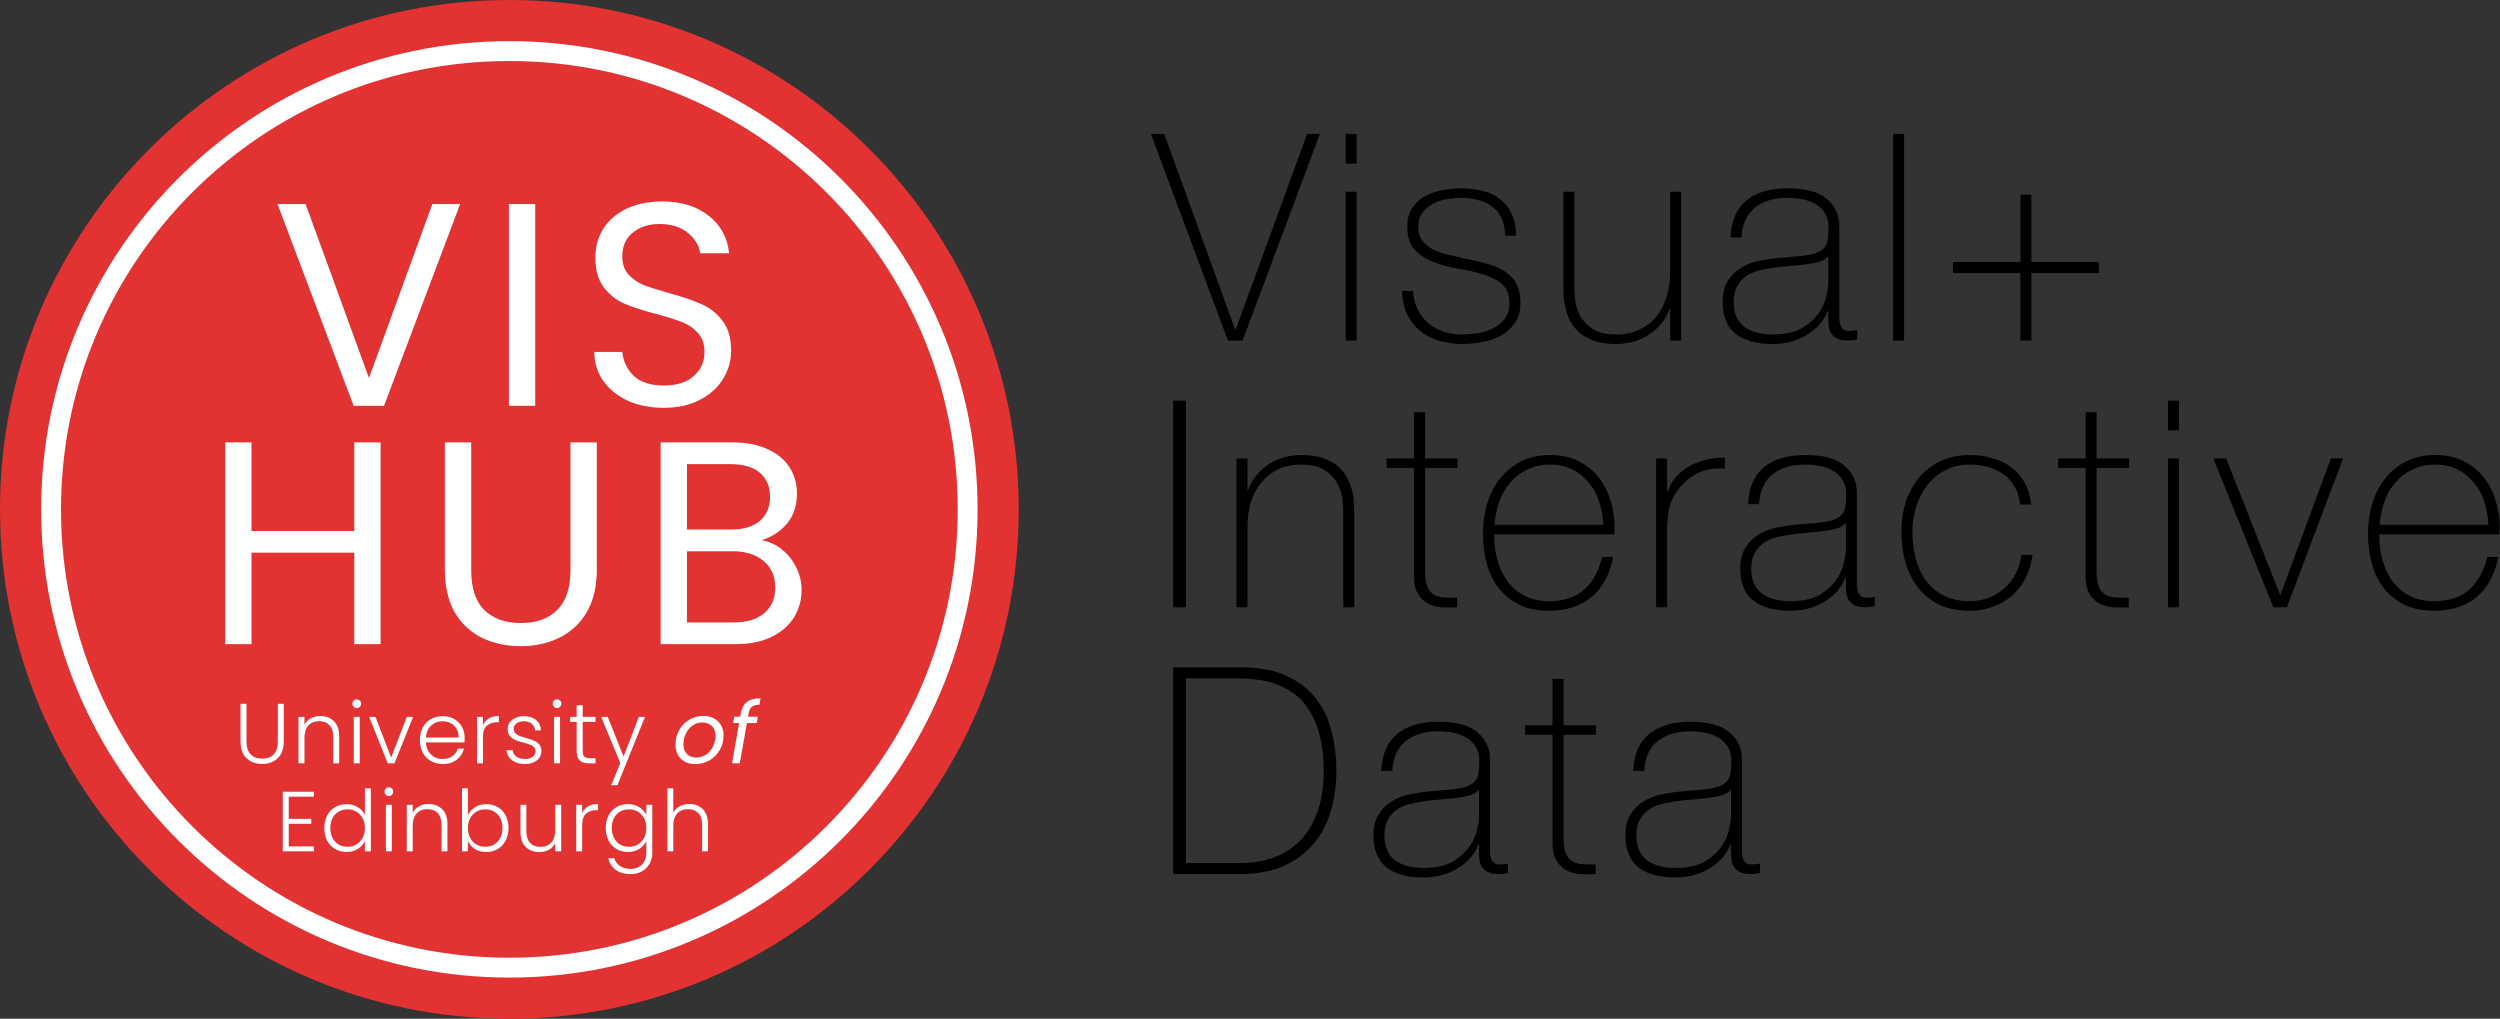
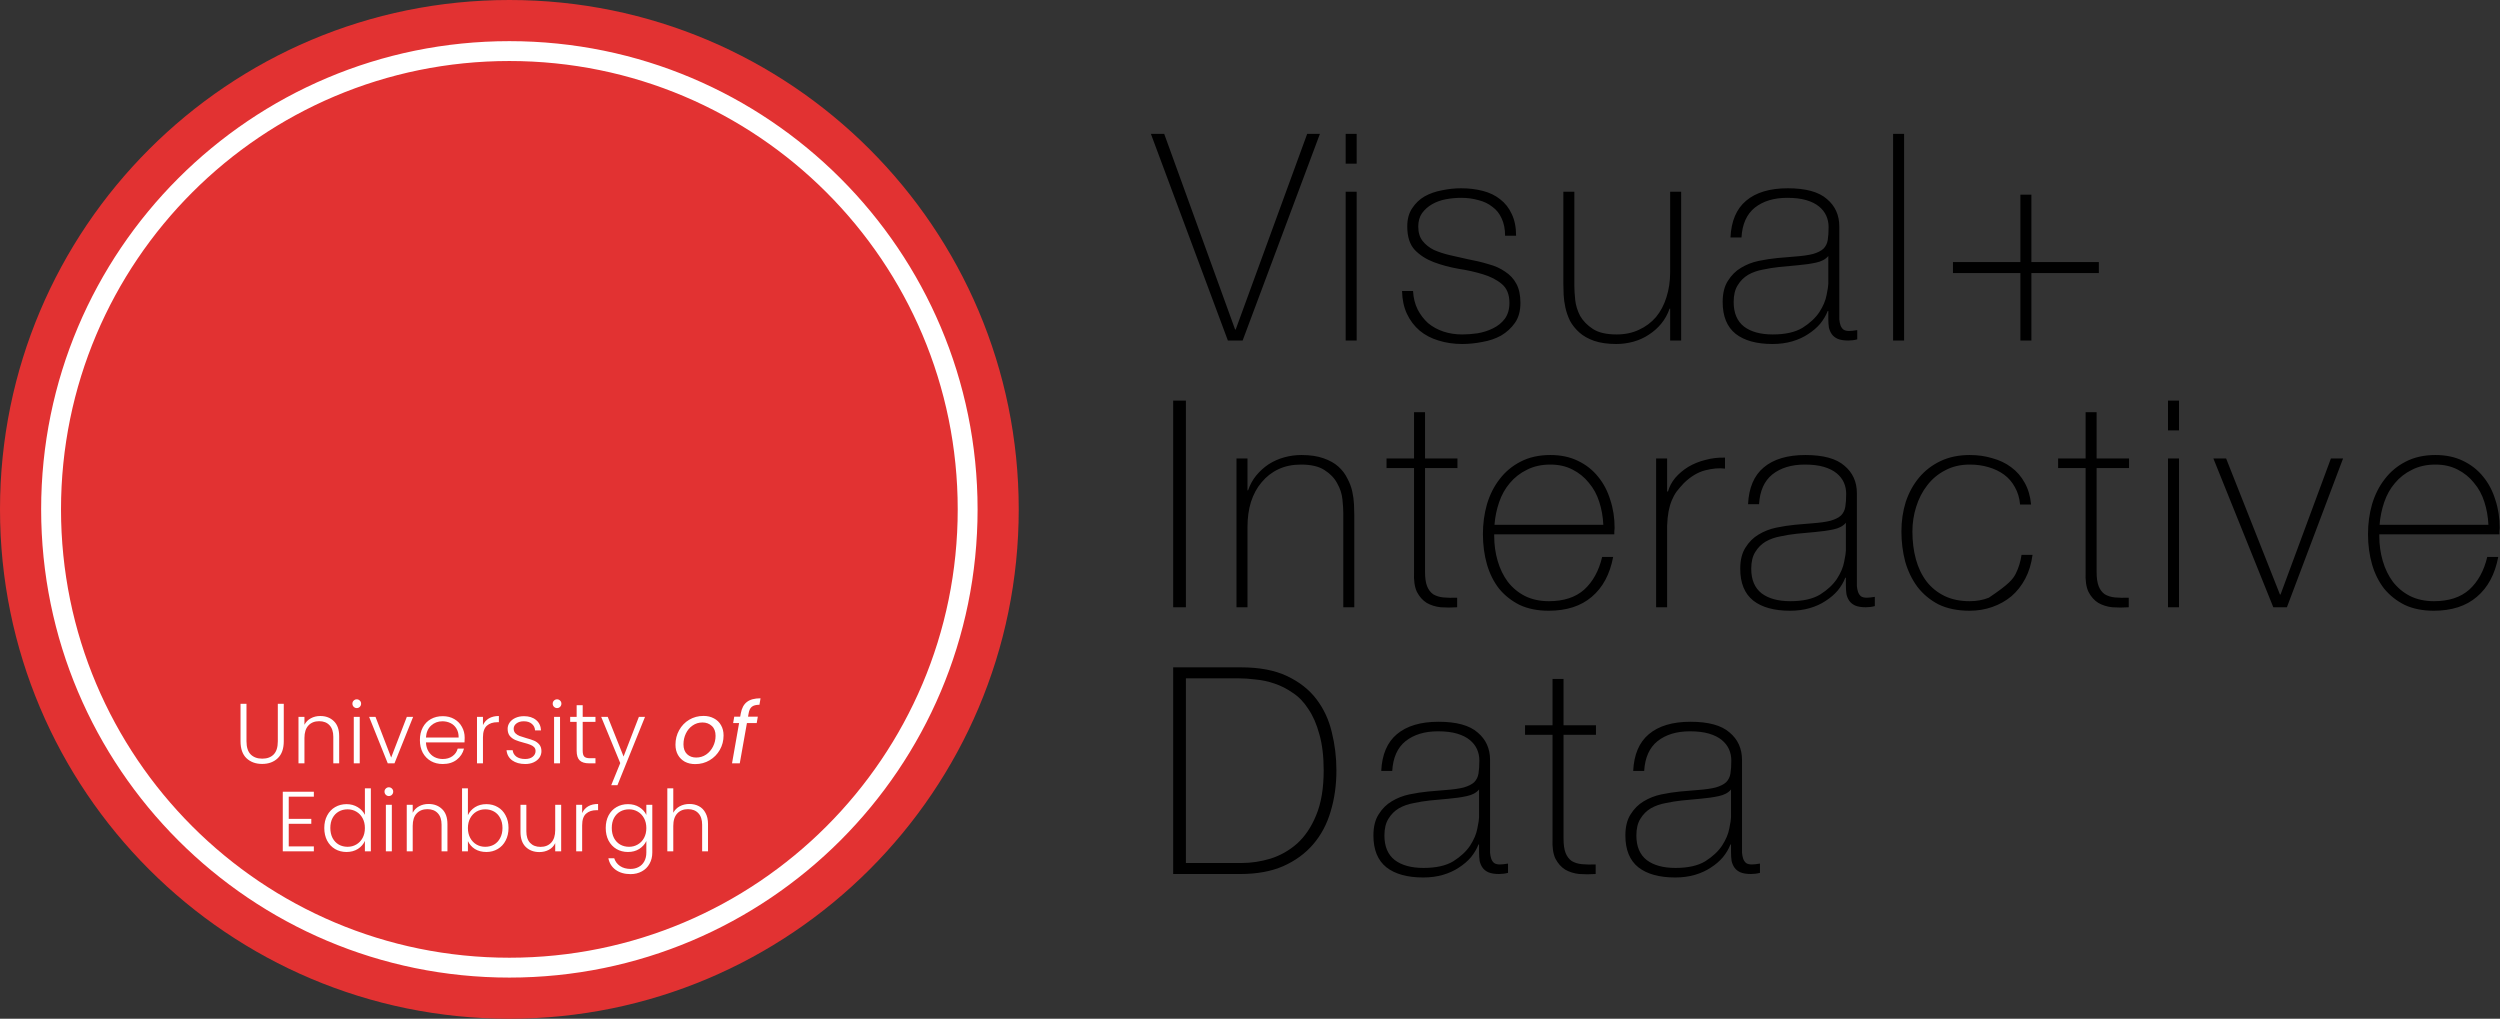
<svg xmlns="http://www.w3.org/2000/svg" width="881" height="359" viewBox="0 0 881 359" fill="none">
  <rect x="0" y="0" width="881" height="359" fill="#333333" stroke="none" />
-   <path d="M435.254 116.124H435.458L460.652 47.172H465.14L437.906 120H432.704L405.572 47.172H410.264L435.254 116.124ZM474.211 57.678V47.172H478.087V57.678H474.211ZM474.211 120V67.572H478.087V120H474.211ZM497.958 102.558C498.094 105.006 498.638 107.182 499.59 109.086C500.542 110.922 501.766 112.52 503.262 113.88C504.826 115.172 506.628 116.158 508.668 116.838C510.708 117.518 512.918 117.858 515.298 117.858C516.998 117.858 518.8 117.722 520.704 117.45C522.676 117.11 524.478 116.532 526.11 115.716C527.81 114.9 529.204 113.778 530.292 112.35C531.38 110.854 531.924 108.984 531.924 106.74C531.924 103.816 531.04 101.606 529.272 100.11C527.504 98.614 525.26 97.458 522.54 96.642C519.888 95.826 516.998 95.18 513.87 94.704C510.81 94.16 507.92 93.378 505.2 92.358C502.548 91.338 500.338 89.91 498.57 88.074C496.802 86.17 495.918 83.416 495.918 79.812C495.918 77.228 496.496 75.086 497.652 73.386C498.808 71.618 500.27 70.224 502.038 69.204C503.874 68.184 505.914 67.47 508.158 67.062C510.402 66.586 512.646 66.348 514.89 66.348C517.61 66.348 520.16 66.654 522.54 67.266C524.92 67.878 526.96 68.864 528.66 70.224C530.428 71.584 531.788 73.318 532.74 75.426C533.76 77.534 534.27 80.084 534.27 83.076H530.394C530.394 80.696 529.986 78.656 529.17 76.956C528.422 75.256 527.334 73.896 525.906 72.876C524.546 71.788 522.914 71.006 521.01 70.53C519.106 69.986 517.066 69.714 514.89 69.714C513.122 69.714 511.32 69.884 509.484 70.224C507.716 70.564 506.118 71.142 504.69 71.958C503.262 72.774 502.072 73.828 501.12 75.12C500.236 76.412 499.794 77.976 499.794 79.812C499.794 81.92 500.304 83.62 501.324 84.912C502.344 86.204 503.67 87.258 505.302 88.074C507.002 88.822 508.872 89.434 510.912 89.91C513.02 90.386 515.128 90.862 517.236 91.338C519.82 91.814 522.234 92.392 524.478 93.072C526.79 93.684 528.762 94.568 530.394 95.724C532.094 96.812 533.42 98.24 534.372 100.008C535.324 101.776 535.8 104.02 535.8 106.74C535.8 109.596 535.154 111.942 533.862 113.778C532.57 115.614 530.938 117.11 528.966 118.266C526.994 119.354 524.784 120.102 522.336 120.51C519.956 120.986 517.61 121.224 515.298 121.224C512.306 121.224 509.518 120.816 506.934 120C504.418 119.252 502.208 118.096 500.304 116.532C498.4 114.9 496.904 112.928 495.816 110.616C494.728 108.304 494.15 105.618 494.082 102.558H497.958ZM592.439 120H588.563V108.78H588.359C587.679 110.752 586.693 112.52 585.401 114.084C584.177 115.58 582.715 116.872 581.015 117.96C579.383 119.048 577.581 119.864 575.609 120.408C573.637 120.952 571.631 121.224 569.591 121.224C566.531 121.224 563.913 120.85 561.737 120.102C559.629 119.354 557.895 118.368 556.535 117.144C555.175 115.92 554.087 114.56 553.271 113.064C552.523 111.5 551.979 109.936 551.639 108.372C551.299 106.808 551.095 105.312 551.027 103.884C550.959 102.388 550.925 101.096 550.925 100.008V67.572H554.801V100.722C554.801 102.082 554.903 103.748 555.107 105.72C555.311 107.624 555.889 109.494 556.841 111.33C557.861 113.098 559.357 114.628 561.329 115.92C563.301 117.212 566.089 117.858 569.693 117.858C572.617 117.858 575.235 117.314 577.547 116.226C579.927 115.138 581.933 113.642 583.565 111.738C585.197 109.766 586.421 107.454 587.237 104.802C588.121 102.082 588.563 99.124 588.563 95.928V67.572H592.439V120ZM644.296 109.596H644.092C643.48 111.16 642.596 112.656 641.44 114.084C640.284 115.444 638.856 116.668 637.156 117.756C635.524 118.844 633.654 119.694 631.546 120.306C629.438 120.918 627.126 121.224 624.61 121.224C619.034 121.224 614.716 120.034 611.656 117.654C608.596 115.206 607.066 111.466 607.066 106.434C607.066 103.374 607.678 100.892 608.902 98.988C610.126 97.016 611.656 95.486 613.492 94.398C615.396 93.242 617.47 92.426 619.714 91.95C622.026 91.474 624.236 91.134 626.344 90.93L632.362 90.42C635.15 90.216 637.326 89.91 638.89 89.502C640.522 89.026 641.746 88.414 642.562 87.666C643.378 86.85 643.888 85.83 644.092 84.606C644.296 83.382 644.398 81.852 644.398 80.016C644.398 78.588 644.126 77.262 643.582 76.038C643.038 74.814 642.188 73.726 641.032 72.774C639.876 71.822 638.38 71.074 636.544 70.53C634.708 69.986 632.464 69.714 629.812 69.714C625.12 69.714 621.312 70.87 618.388 73.182C615.532 75.494 613.968 78.996 613.696 83.688H609.82C610.092 77.908 611.928 73.59 615.328 70.734C618.796 67.81 623.692 66.348 630.016 66.348C636.34 66.348 640.93 67.606 643.786 70.122C646.71 72.57 648.172 75.8 648.172 79.812V110.31C648.172 111.058 648.172 111.806 648.172 112.554C648.24 113.302 648.376 113.982 648.58 114.594C648.784 115.206 649.124 115.716 649.6 116.124C650.076 116.464 650.756 116.634 651.64 116.634C652.32 116.634 653.272 116.532 654.496 116.328V119.592C653.476 119.864 652.422 120 651.334 120C649.77 120 648.512 119.796 647.56 119.388C646.676 118.98 645.996 118.436 645.52 117.756C645.044 117.076 644.704 116.294 644.5 115.41C644.364 114.458 644.296 113.438 644.296 112.35V109.596ZM644.296 90.216C643.344 91.372 641.882 92.154 639.91 92.562C638.006 92.97 635.864 93.276 633.484 93.48L626.956 94.092C625.052 94.296 623.148 94.602 621.244 95.01C619.34 95.35 617.606 95.962 616.042 96.846C614.546 97.73 613.322 98.954 612.37 100.518C611.418 102.014 610.942 103.986 610.942 106.434C610.942 110.31 612.166 113.2 614.614 115.104C617.062 116.94 620.428 117.858 624.712 117.858C629.132 117.858 632.634 117.076 635.218 115.512C637.802 113.88 639.774 112.044 641.134 110.004C642.494 107.896 643.344 105.89 643.684 103.986C644.092 102.014 644.296 100.688 644.296 100.008V90.216ZM671.004 47.172V120H667.128V47.172H671.004ZM688.223 92.358H711.989V68.592H715.865V92.358H739.631V96.234H715.865V120H711.989V96.234H688.223V92.358ZM413.426 141.172H417.914V214H413.426V141.172ZM435.74 161.572H439.616V172.792H439.82C440.5 170.82 441.452 169.086 442.676 167.59C443.968 166.026 445.43 164.7 447.062 163.612C448.762 162.524 450.598 161.708 452.57 161.164C454.542 160.62 456.548 160.348 458.588 160.348C461.648 160.348 464.232 160.722 466.34 161.47C468.516 162.218 470.284 163.204 471.644 164.428C473.004 165.652 474.058 167.046 474.806 168.61C475.622 170.106 476.2 171.636 476.54 173.2C476.88 174.764 477.084 176.294 477.152 177.79C477.22 179.218 477.254 180.476 477.254 181.564V214H473.378V180.85C473.378 179.558 473.276 177.926 473.072 175.954C472.868 173.982 472.256 172.112 471.236 170.344C470.284 168.508 468.788 166.944 466.748 165.652C464.776 164.36 462.022 163.714 458.486 163.714C455.494 163.714 452.842 164.258 450.53 165.346C448.218 166.434 446.246 167.964 444.614 169.936C442.982 171.84 441.724 174.152 440.84 176.872C440.024 179.524 439.616 182.448 439.616 185.644V214H435.74V161.572ZM513.607 164.938H502.183V201.556C502.183 203.664 502.421 205.33 502.897 206.554C503.373 207.778 504.087 208.73 505.039 209.41C506.059 210.022 507.249 210.396 508.609 210.532C510.037 210.668 511.669 210.702 513.505 210.634V214C511.533 214.136 509.595 214.136 507.691 214C505.855 213.796 504.223 213.286 502.795 212.47C501.367 211.586 500.211 210.294 499.327 208.594C498.511 206.894 498.171 204.548 498.307 201.556V164.938H488.617V161.572H498.307V145.252H502.183V161.572H513.607V164.938ZM526.557 188.296V188.908C526.557 191.968 526.965 194.892 527.781 197.68C528.597 200.468 529.787 202.916 531.351 205.024C532.983 207.132 534.989 208.798 537.369 210.022C539.817 211.246 542.639 211.858 545.835 211.858C551.071 211.858 555.219 210.498 558.279 207.778C561.339 204.99 563.447 201.148 564.603 196.252H568.479C567.323 202.372 564.807 207.064 560.931 210.328C557.123 213.592 552.057 215.224 545.733 215.224C541.857 215.224 538.457 214.544 535.533 213.184C532.677 211.756 530.263 209.852 528.291 207.472C526.387 205.024 524.959 202.168 524.007 198.904C523.055 195.572 522.579 192.002 522.579 188.194C522.579 184.522 523.055 181.02 524.007 177.688C525.027 174.288 526.523 171.33 528.495 168.814C530.467 166.23 532.915 164.19 535.839 162.694C538.831 161.13 542.333 160.348 546.345 160.348C550.017 160.348 553.247 161.028 556.035 162.388C558.891 163.748 561.271 165.618 563.175 167.998C565.079 170.31 566.507 173.03 567.459 176.158C568.479 179.218 568.989 182.516 568.989 186.052C568.989 186.392 568.955 186.8 568.887 187.276C568.887 187.684 568.887 188.024 568.887 188.296H526.557ZM565.011 184.93C564.875 182.074 564.399 179.388 563.583 176.872C562.767 174.288 561.543 172.044 559.911 170.14C558.347 168.168 556.409 166.604 554.097 165.448C551.853 164.292 549.269 163.714 546.345 163.714C543.217 163.714 540.463 164.326 538.083 165.55C535.703 166.706 533.697 168.27 532.065 170.242C530.433 172.146 529.175 174.39 528.291 176.974C527.407 179.558 526.863 182.21 526.659 184.93H565.011ZM587.491 173.2H587.797C588.273 171.5 589.123 169.902 590.347 168.406C591.639 166.91 593.169 165.618 594.937 164.53C596.773 163.442 598.779 162.626 600.955 162.082C603.199 161.47 605.511 161.198 607.891 161.266V165.142C605.851 164.87 603.505 165.074 600.853 165.754C598.269 166.434 595.787 167.93 593.407 170.242C592.455 171.262 591.605 172.248 590.857 173.2C590.177 174.152 589.599 175.206 589.123 176.362C588.647 177.518 588.273 178.81 588.001 180.238C587.729 181.666 587.559 183.366 587.491 185.338V214H583.615V161.572H587.491V173.2ZM650.49 203.596H650.286C649.674 205.16 648.79 206.656 647.634 208.084C646.478 209.444 645.05 210.668 643.35 211.756C641.718 212.844 639.848 213.694 637.74 214.306C635.632 214.918 633.32 215.224 630.804 215.224C625.228 215.224 620.91 214.034 617.85 211.654C614.79 209.206 613.26 205.466 613.26 200.434C613.26 197.374 613.872 194.892 615.096 192.988C616.32 191.016 617.85 189.486 619.686 188.398C621.59 187.242 623.664 186.426 625.908 185.95C628.22 185.474 630.43 185.134 632.538 184.93L638.556 184.42C641.344 184.216 643.52 183.91 645.084 183.502C646.716 183.026 647.94 182.414 648.756 181.666C649.572 180.85 650.082 179.83 650.286 178.606C650.49 177.382 650.592 175.852 650.592 174.016C650.592 172.588 650.32 171.262 649.776 170.038C649.232 168.814 648.382 167.726 647.226 166.774C646.07 165.822 644.574 165.074 642.738 164.53C640.902 163.986 638.658 163.714 636.006 163.714C631.314 163.714 627.506 164.87 624.582 167.182C621.726 169.494 620.162 172.996 619.89 177.688H616.014C616.286 171.908 618.122 167.59 621.522 164.734C624.99 161.81 629.886 160.348 636.21 160.348C642.534 160.348 647.124 161.606 649.98 164.122C652.904 166.57 654.366 169.8 654.366 173.812V204.31C654.366 205.058 654.366 205.806 654.366 206.554C654.434 207.302 654.57 207.982 654.774 208.594C654.978 209.206 655.318 209.716 655.794 210.124C656.27 210.464 656.95 210.634 657.834 210.634C658.514 210.634 659.466 210.532 660.69 210.328V213.592C659.67 213.864 658.616 214 657.528 214C655.964 214 654.706 213.796 653.754 213.388C652.87 212.98 652.19 212.436 651.714 211.756C651.238 211.076 650.898 210.294 650.694 209.41C650.558 208.458 650.49 207.438 650.49 206.35V203.596ZM650.49 184.216C649.538 185.372 648.076 186.154 646.104 186.562C644.2 186.97 642.058 187.276 639.678 187.48L633.15 188.092C631.246 188.296 629.342 188.602 627.438 189.01C625.534 189.35 623.8 189.962 622.236 190.846C620.74 191.73 619.516 192.954 618.564 194.518C617.612 196.014 617.136 197.986 617.136 200.434C617.136 204.31 618.36 207.2 620.808 209.104C623.256 210.94 626.622 211.858 630.906 211.858C635.326 211.858 638.828 211.076 641.412 209.512C643.996 207.88 645.968 206.044 647.328 204.004C648.688 201.896 649.538 199.89 649.878 197.986C650.286 196.014 650.49 194.688 650.49 194.008V184.216ZM711.878 177.79C711.674 175.478 711.062 173.438 710.042 171.67C709.09 169.902 707.832 168.44 706.268 167.284C704.704 166.128 702.868 165.244 700.76 164.632C698.72 164.02 696.51 163.714 694.13 163.714C690.866 163.714 687.976 164.394 685.46 165.754C682.944 167.046 680.836 168.814 679.136 171.058C677.436 173.234 676.144 175.75 675.26 178.606C674.376 181.394 673.934 184.284 673.934 187.276C673.934 190.812 674.342 194.076 675.158 197.068C675.974 200.06 677.232 202.678 678.932 204.922C680.632 207.098 682.74 208.798 685.256 210.022C687.772 211.246 690.73 211.858 694.13 211.858C696.578 211.858 698.822 211.45 700.862 210.634C702.97 209.818 704.806 208.696 706.37 207.268C708.002 205.84 709.328 204.14 710.348 202.168C711.368 200.128 712.048 197.918 712.388 195.538H716.264C715.856 198.666 715.006 201.454 713.714 203.902C712.422 206.35 710.79 208.424 708.818 210.124C706.846 211.756 704.602 213.014 702.086 213.898C699.57 214.782 696.918 215.224 694.13 215.224C689.846 215.224 686.174 214.476 683.114 212.98C680.122 211.416 677.64 209.342 675.668 206.758C673.764 204.174 672.336 201.216 671.384 197.884C670.5 194.484 670.058 190.948 670.058 187.276C670.058 183.604 670.568 180.136 671.588 176.872C672.676 173.608 674.24 170.752 676.28 168.304C678.32 165.856 680.836 163.918 683.828 162.49C686.82 161.062 690.254 160.348 694.13 160.348C696.986 160.348 699.638 160.722 702.086 161.47C704.602 162.15 706.812 163.204 708.716 164.632C710.688 166.06 712.286 167.896 713.51 170.14C714.734 172.316 715.482 174.866 715.754 177.79H711.878ZM750.271 164.938H738.847V201.556C738.847 203.664 739.085 205.33 739.561 206.554C740.037 207.778 740.751 208.73 741.703 209.41C742.723 210.022 743.913 210.396 745.273 210.532C746.701 210.668 748.333 210.702 750.169 210.634V214C748.197 214.136 746.259 214.136 744.355 214C742.519 213.796 740.887 213.286 739.459 212.47C738.031 211.586 736.875 210.294 735.991 208.594C735.175 206.894 734.835 204.548 734.971 201.556V164.938H725.281V161.572H734.971V145.252H738.847V161.572H750.271V164.938ZM764.003 151.678V141.172H767.879V151.678H764.003ZM764.003 214V161.572H767.879V214H764.003ZM805.906 214H801.112L779.998 161.572H784.486L803.458 209.512H803.662L821.41 161.572H825.694L805.906 214ZM838.463 188.296V188.908C838.463 191.968 838.871 194.892 839.687 197.68C840.503 200.468 841.693 202.916 843.257 205.024C844.889 207.132 846.895 208.798 849.275 210.022C851.723 211.246 854.545 211.858 857.741 211.858C862.977 211.858 867.125 210.498 870.185 207.778C873.245 204.99 875.353 201.148 876.509 196.252H880.385C879.229 202.372 876.713 207.064 872.837 210.328C869.029 213.592 863.963 215.224 857.639 215.224C853.763 215.224 850.363 214.544 847.439 213.184C844.583 211.756 842.169 209.852 840.197 207.472C838.293 205.024 836.865 202.168 835.913 198.904C834.961 195.572 834.485 192.002 834.485 188.194C834.485 184.522 834.961 181.02 835.913 177.688C836.933 174.288 838.429 171.33 840.401 168.814C842.373 166.23 844.821 164.19 847.745 162.694C850.737 161.13 854.239 160.348 858.251 160.348C861.923 160.348 865.153 161.028 867.941 162.388C870.797 163.748 873.177 165.618 875.081 167.998C876.985 170.31 878.413 173.03 879.365 176.158C880.385 179.218 880.895 182.516 880.895 186.052C880.895 186.392 880.861 186.8 880.793 187.276C880.793 187.684 880.793 188.024 880.793 188.296H838.463ZM876.917 184.93C876.781 182.074 876.305 179.388 875.489 176.872C874.673 174.288 873.449 172.044 871.817 170.14C870.253 168.168 868.315 166.604 866.003 165.448C863.759 164.292 861.175 163.714 858.251 163.714C855.123 163.714 852.369 164.326 849.989 165.55C847.609 166.706 845.603 168.27 843.971 170.242C842.339 172.146 841.081 174.39 840.197 176.974C839.313 179.558 838.769 182.21 838.565 184.93H876.917ZM413.426 235.172H437.294C443.822 235.172 449.228 236.192 453.512 238.232C457.864 240.272 461.332 242.992 463.916 246.392C466.5 249.792 468.302 253.668 469.322 258.02C470.41 262.372 470.954 266.86 470.954 271.484C470.954 276.652 470.274 281.48 468.914 285.968C467.622 290.388 465.582 294.23 462.794 297.494C460.006 300.758 456.47 303.342 452.186 305.246C447.97 307.082 442.938 308 437.09 308H413.426V235.172ZM437.498 304.124C440.898 304.124 444.298 303.614 447.698 302.594C451.166 301.506 454.294 299.738 457.082 297.29C459.87 294.774 462.114 291.442 463.814 287.294C465.582 283.078 466.466 277.808 466.466 271.484C466.466 266.52 465.956 262.27 464.936 258.734C463.984 255.198 462.692 252.24 461.06 249.86C459.496 247.412 457.66 245.508 455.552 244.148C453.512 242.72 451.37 241.632 449.126 240.884C446.95 240.136 444.74 239.66 442.496 239.456C440.32 239.184 438.348 239.048 436.58 239.048H417.914V304.124H437.498ZM521.223 297.596H521.019C520.407 299.16 519.523 300.656 518.367 302.084C517.211 303.444 515.783 304.668 514.083 305.756C512.451 306.844 510.581 307.694 508.473 308.306C506.365 308.918 504.053 309.224 501.537 309.224C495.961 309.224 491.643 308.034 488.583 305.654C485.523 303.206 483.993 299.466 483.993 294.434C483.993 291.374 484.605 288.892 485.829 286.988C487.053 285.016 488.583 283.486 490.419 282.398C492.323 281.242 494.397 280.426 496.641 279.95C498.953 279.474 501.163 279.134 503.271 278.93L509.289 278.42C512.077 278.216 514.253 277.91 515.817 277.502C517.449 277.026 518.673 276.414 519.489 275.666C520.305 274.85 520.815 273.83 521.019 272.606C521.223 271.382 521.325 269.852 521.325 268.016C521.325 266.588 521.053 265.262 520.509 264.038C519.965 262.814 519.115 261.726 517.959 260.774C516.803 259.822 515.307 259.074 513.471 258.53C511.635 257.986 509.391 257.714 506.739 257.714C502.047 257.714 498.239 258.87 495.315 261.182C492.459 263.494 490.895 266.996 490.623 271.688H486.747C487.019 265.908 488.855 261.59 492.255 258.734C495.723 255.81 500.619 254.348 506.943 254.348C513.267 254.348 517.857 255.606 520.713 258.122C523.637 260.57 525.099 263.8 525.099 267.812V298.31C525.099 299.058 525.099 299.806 525.099 300.554C525.167 301.302 525.303 301.982 525.507 302.594C525.711 303.206 526.051 303.716 526.527 304.124C527.003 304.464 527.683 304.634 528.567 304.634C529.247 304.634 530.199 304.532 531.423 304.328V307.592C530.403 307.864 529.349 308 528.261 308C526.697 308 525.439 307.796 524.487 307.388C523.603 306.98 522.923 306.436 522.447 305.756C521.971 305.076 521.631 304.294 521.427 303.41C521.291 302.458 521.223 301.438 521.223 300.35V297.596ZM521.223 278.216C520.271 279.372 518.809 280.154 516.837 280.562C514.933 280.97 512.791 281.276 510.411 281.48L503.883 282.092C501.979 282.296 500.075 282.602 498.171 283.01C496.267 283.35 494.533 283.962 492.969 284.846C491.473 285.73 490.249 286.954 489.297 288.518C488.345 290.014 487.869 291.986 487.869 294.434C487.869 298.31 489.093 301.2 491.541 303.104C493.989 304.94 497.355 305.858 501.639 305.858C506.059 305.858 509.561 305.076 512.145 303.512C514.729 301.88 516.701 300.044 518.061 298.004C519.421 295.896 520.271 293.89 520.611 291.986C521.019 290.014 521.223 288.688 521.223 288.008V278.216ZM562.415 258.938H550.991V295.556C550.991 297.664 551.229 299.33 551.705 300.554C552.181 301.778 552.895 302.73 553.847 303.41C554.867 304.022 556.057 304.396 557.417 304.532C558.845 304.668 560.477 304.702 562.313 304.634V308C560.341 308.136 558.403 308.136 556.499 308C554.663 307.796 553.031 307.286 551.603 306.47C550.175 305.586 549.019 304.294 548.135 302.594C547.319 300.894 546.979 298.548 547.115 295.556V258.938H537.425V255.572H547.115V239.252H550.991V255.572H562.415V258.938ZM610.012 297.596H609.808C609.196 299.16 608.312 300.656 607.156 302.084C606 303.444 604.572 304.668 602.872 305.756C601.24 306.844 599.37 307.694 597.262 308.306C595.154 308.918 592.842 309.224 590.326 309.224C584.75 309.224 580.432 308.034 577.372 305.654C574.312 303.206 572.782 299.466 572.782 294.434C572.782 291.374 573.394 288.892 574.618 286.988C575.842 285.016 577.372 283.486 579.208 282.398C581.112 281.242 583.186 280.426 585.43 279.95C587.742 279.474 589.952 279.134 592.06 278.93L598.078 278.42C600.866 278.216 603.042 277.91 604.606 277.502C606.238 277.026 607.462 276.414 608.278 275.666C609.094 274.85 609.604 273.83 609.808 272.606C610.012 271.382 610.114 269.852 610.114 268.016C610.114 266.588 609.842 265.262 609.298 264.038C608.754 262.814 607.904 261.726 606.748 260.774C605.592 259.822 604.096 259.074 602.26 258.53C600.424 257.986 598.18 257.714 595.528 257.714C590.836 257.714 587.028 258.87 584.104 261.182C581.248 263.494 579.684 266.996 579.412 271.688H575.536C575.808 265.908 577.644 261.59 581.044 258.734C584.512 255.81 589.408 254.348 595.732 254.348C602.056 254.348 606.646 255.606 609.502 258.122C612.426 260.57 613.888 263.8 613.888 267.812V298.31C613.888 299.058 613.888 299.806 613.888 300.554C613.956 301.302 614.092 301.982 614.296 302.594C614.5 303.206 614.84 303.716 615.316 304.124C615.792 304.464 616.472 304.634 617.356 304.634C618.036 304.634 618.988 304.532 620.212 304.328V307.592C619.192 307.864 618.138 308 617.05 308C615.486 308 614.228 307.796 613.276 307.388C612.392 306.98 611.712 306.436 611.236 305.756C610.76 305.076 610.42 304.294 610.216 303.41C610.08 302.458 610.012 301.438 610.012 300.35V297.596ZM610.012 278.216C609.06 279.372 607.598 280.154 605.626 280.562C603.722 280.97 601.58 281.276 599.2 281.48L592.672 282.092C590.768 282.296 588.864 282.602 586.96 283.01C585.056 283.35 583.322 283.962 581.758 284.846C580.262 285.73 579.038 286.954 578.086 288.518C577.134 290.014 576.658 291.986 576.658 294.434C576.658 298.31 577.882 301.2 580.33 303.104C582.778 304.94 586.144 305.858 590.428 305.858C594.848 305.858 598.35 305.076 600.934 303.512C603.518 301.88 605.49 300.044 606.85 298.004C608.21 295.896 609.06 293.89 609.4 291.986C609.808 290.014 610.012 288.688 610.012 288.008V278.216Z" fill="black" />
+   <path d="M435.254 116.124H435.458L460.652 47.172H465.14L437.906 120H432.704L405.572 47.172H410.264L435.254 116.124ZM474.211 57.678V47.172H478.087V57.678H474.211ZM474.211 120V67.572H478.087V120H474.211ZM497.958 102.558C498.094 105.006 498.638 107.182 499.59 109.086C500.542 110.922 501.766 112.52 503.262 113.88C504.826 115.172 506.628 116.158 508.668 116.838C510.708 117.518 512.918 117.858 515.298 117.858C516.998 117.858 518.8 117.722 520.704 117.45C522.676 117.11 524.478 116.532 526.11 115.716C527.81 114.9 529.204 113.778 530.292 112.35C531.38 110.854 531.924 108.984 531.924 106.74C531.924 103.816 531.04 101.606 529.272 100.11C527.504 98.614 525.26 97.458 522.54 96.642C519.888 95.826 516.998 95.18 513.87 94.704C510.81 94.16 507.92 93.378 505.2 92.358C502.548 91.338 500.338 89.91 498.57 88.074C496.802 86.17 495.918 83.416 495.918 79.812C495.918 77.228 496.496 75.086 497.652 73.386C498.808 71.618 500.27 70.224 502.038 69.204C503.874 68.184 505.914 67.47 508.158 67.062C510.402 66.586 512.646 66.348 514.89 66.348C517.61 66.348 520.16 66.654 522.54 67.266C524.92 67.878 526.96 68.864 528.66 70.224C530.428 71.584 531.788 73.318 532.74 75.426C533.76 77.534 534.27 80.084 534.27 83.076H530.394C530.394 80.696 529.986 78.656 529.17 76.956C528.422 75.256 527.334 73.896 525.906 72.876C524.546 71.788 522.914 71.006 521.01 70.53C519.106 69.986 517.066 69.714 514.89 69.714C513.122 69.714 511.32 69.884 509.484 70.224C507.716 70.564 506.118 71.142 504.69 71.958C503.262 72.774 502.072 73.828 501.12 75.12C500.236 76.412 499.794 77.976 499.794 79.812C499.794 81.92 500.304 83.62 501.324 84.912C502.344 86.204 503.67 87.258 505.302 88.074C507.002 88.822 508.872 89.434 510.912 89.91C513.02 90.386 515.128 90.862 517.236 91.338C519.82 91.814 522.234 92.392 524.478 93.072C526.79 93.684 528.762 94.568 530.394 95.724C532.094 96.812 533.42 98.24 534.372 100.008C535.324 101.776 535.8 104.02 535.8 106.74C535.8 109.596 535.154 111.942 533.862 113.778C532.57 115.614 530.938 117.11 528.966 118.266C526.994 119.354 524.784 120.102 522.336 120.51C519.956 120.986 517.61 121.224 515.298 121.224C512.306 121.224 509.518 120.816 506.934 120C504.418 119.252 502.208 118.096 500.304 116.532C498.4 114.9 496.904 112.928 495.816 110.616C494.728 108.304 494.15 105.618 494.082 102.558H497.958ZM592.439 120H588.563V108.78H588.359C587.679 110.752 586.693 112.52 585.401 114.084C584.177 115.58 582.715 116.872 581.015 117.96C579.383 119.048 577.581 119.864 575.609 120.408C573.637 120.952 571.631 121.224 569.591 121.224C566.531 121.224 563.913 120.85 561.737 120.102C559.629 119.354 557.895 118.368 556.535 117.144C555.175 115.92 554.087 114.56 553.271 113.064C552.523 111.5 551.979 109.936 551.639 108.372C551.299 106.808 551.095 105.312 551.027 103.884C550.959 102.388 550.925 101.096 550.925 100.008V67.572H554.801V100.722C554.801 102.082 554.903 103.748 555.107 105.72C555.311 107.624 555.889 109.494 556.841 111.33C557.861 113.098 559.357 114.628 561.329 115.92C563.301 117.212 566.089 117.858 569.693 117.858C572.617 117.858 575.235 117.314 577.547 116.226C579.927 115.138 581.933 113.642 583.565 111.738C585.197 109.766 586.421 107.454 587.237 104.802C588.121 102.082 588.563 99.124 588.563 95.928V67.572H592.439V120ZM644.296 109.596H644.092C643.48 111.16 642.596 112.656 641.44 114.084C640.284 115.444 638.856 116.668 637.156 117.756C635.524 118.844 633.654 119.694 631.546 120.306C629.438 120.918 627.126 121.224 624.61 121.224C619.034 121.224 614.716 120.034 611.656 117.654C608.596 115.206 607.066 111.466 607.066 106.434C607.066 103.374 607.678 100.892 608.902 98.988C610.126 97.016 611.656 95.486 613.492 94.398C615.396 93.242 617.47 92.426 619.714 91.95C622.026 91.474 624.236 91.134 626.344 90.93L632.362 90.42C635.15 90.216 637.326 89.91 638.89 89.502C640.522 89.026 641.746 88.414 642.562 87.666C643.378 86.85 643.888 85.83 644.092 84.606C644.296 83.382 644.398 81.852 644.398 80.016C644.398 78.588 644.126 77.262 643.582 76.038C643.038 74.814 642.188 73.726 641.032 72.774C639.876 71.822 638.38 71.074 636.544 70.53C634.708 69.986 632.464 69.714 629.812 69.714C625.12 69.714 621.312 70.87 618.388 73.182C615.532 75.494 613.968 78.996 613.696 83.688H609.82C610.092 77.908 611.928 73.59 615.328 70.734C618.796 67.81 623.692 66.348 630.016 66.348C636.34 66.348 640.93 67.606 643.786 70.122C646.71 72.57 648.172 75.8 648.172 79.812V110.31C648.172 111.058 648.172 111.806 648.172 112.554C648.24 113.302 648.376 113.982 648.58 114.594C648.784 115.206 649.124 115.716 649.6 116.124C650.076 116.464 650.756 116.634 651.64 116.634C652.32 116.634 653.272 116.532 654.496 116.328V119.592C653.476 119.864 652.422 120 651.334 120C649.77 120 648.512 119.796 647.56 119.388C646.676 118.98 645.996 118.436 645.52 117.756C645.044 117.076 644.704 116.294 644.5 115.41C644.364 114.458 644.296 113.438 644.296 112.35V109.596ZM644.296 90.216C643.344 91.372 641.882 92.154 639.91 92.562C638.006 92.97 635.864 93.276 633.484 93.48L626.956 94.092C625.052 94.296 623.148 94.602 621.244 95.01C619.34 95.35 617.606 95.962 616.042 96.846C614.546 97.73 613.322 98.954 612.37 100.518C611.418 102.014 610.942 103.986 610.942 106.434C610.942 110.31 612.166 113.2 614.614 115.104C617.062 116.94 620.428 117.858 624.712 117.858C629.132 117.858 632.634 117.076 635.218 115.512C637.802 113.88 639.774 112.044 641.134 110.004C642.494 107.896 643.344 105.89 643.684 103.986C644.092 102.014 644.296 100.688 644.296 100.008V90.216ZM671.004 47.172V120H667.128V47.172H671.004ZM688.223 92.358H711.989V68.592H715.865V92.358H739.631V96.234H715.865V120H711.989V96.234H688.223V92.358ZM413.426 141.172H417.914V214H413.426V141.172ZM435.74 161.572H439.616V172.792H439.82C440.5 170.82 441.452 169.086 442.676 167.59C443.968 166.026 445.43 164.7 447.062 163.612C448.762 162.524 450.598 161.708 452.57 161.164C454.542 160.62 456.548 160.348 458.588 160.348C461.648 160.348 464.232 160.722 466.34 161.47C468.516 162.218 470.284 163.204 471.644 164.428C473.004 165.652 474.058 167.046 474.806 168.61C475.622 170.106 476.2 171.636 476.54 173.2C476.88 174.764 477.084 176.294 477.152 177.79C477.22 179.218 477.254 180.476 477.254 181.564V214H473.378V180.85C473.378 179.558 473.276 177.926 473.072 175.954C472.868 173.982 472.256 172.112 471.236 170.344C470.284 168.508 468.788 166.944 466.748 165.652C464.776 164.36 462.022 163.714 458.486 163.714C455.494 163.714 452.842 164.258 450.53 165.346C448.218 166.434 446.246 167.964 444.614 169.936C442.982 171.84 441.724 174.152 440.84 176.872C440.024 179.524 439.616 182.448 439.616 185.644V214H435.74V161.572ZM513.607 164.938H502.183V201.556C502.183 203.664 502.421 205.33 502.897 206.554C503.373 207.778 504.087 208.73 505.039 209.41C506.059 210.022 507.249 210.396 508.609 210.532C510.037 210.668 511.669 210.702 513.505 210.634V214C511.533 214.136 509.595 214.136 507.691 214C505.855 213.796 504.223 213.286 502.795 212.47C501.367 211.586 500.211 210.294 499.327 208.594C498.511 206.894 498.171 204.548 498.307 201.556V164.938H488.617V161.572H498.307V145.252H502.183V161.572H513.607V164.938ZM526.557 188.296V188.908C526.557 191.968 526.965 194.892 527.781 197.68C528.597 200.468 529.787 202.916 531.351 205.024C532.983 207.132 534.989 208.798 537.369 210.022C539.817 211.246 542.639 211.858 545.835 211.858C551.071 211.858 555.219 210.498 558.279 207.778C561.339 204.99 563.447 201.148 564.603 196.252H568.479C567.323 202.372 564.807 207.064 560.931 210.328C557.123 213.592 552.057 215.224 545.733 215.224C541.857 215.224 538.457 214.544 535.533 213.184C532.677 211.756 530.263 209.852 528.291 207.472C526.387 205.024 524.959 202.168 524.007 198.904C523.055 195.572 522.579 192.002 522.579 188.194C522.579 184.522 523.055 181.02 524.007 177.688C525.027 174.288 526.523 171.33 528.495 168.814C530.467 166.23 532.915 164.19 535.839 162.694C538.831 161.13 542.333 160.348 546.345 160.348C550.017 160.348 553.247 161.028 556.035 162.388C558.891 163.748 561.271 165.618 563.175 167.998C565.079 170.31 566.507 173.03 567.459 176.158C568.479 179.218 568.989 182.516 568.989 186.052C568.989 186.392 568.955 186.8 568.887 187.276C568.887 187.684 568.887 188.024 568.887 188.296H526.557ZM565.011 184.93C564.875 182.074 564.399 179.388 563.583 176.872C562.767 174.288 561.543 172.044 559.911 170.14C558.347 168.168 556.409 166.604 554.097 165.448C551.853 164.292 549.269 163.714 546.345 163.714C543.217 163.714 540.463 164.326 538.083 165.55C535.703 166.706 533.697 168.27 532.065 170.242C530.433 172.146 529.175 174.39 528.291 176.974C527.407 179.558 526.863 182.21 526.659 184.93H565.011ZM587.491 173.2H587.797C588.273 171.5 589.123 169.902 590.347 168.406C591.639 166.91 593.169 165.618 594.937 164.53C596.773 163.442 598.779 162.626 600.955 162.082C603.199 161.47 605.511 161.198 607.891 161.266V165.142C605.851 164.87 603.505 165.074 600.853 165.754C598.269 166.434 595.787 167.93 593.407 170.242C592.455 171.262 591.605 172.248 590.857 173.2C590.177 174.152 589.599 175.206 589.123 176.362C588.647 177.518 588.273 178.81 588.001 180.238C587.729 181.666 587.559 183.366 587.491 185.338V214H583.615V161.572H587.491V173.2ZM650.49 203.596H650.286C649.674 205.16 648.79 206.656 647.634 208.084C646.478 209.444 645.05 210.668 643.35 211.756C641.718 212.844 639.848 213.694 637.74 214.306C635.632 214.918 633.32 215.224 630.804 215.224C625.228 215.224 620.91 214.034 617.85 211.654C614.79 209.206 613.26 205.466 613.26 200.434C613.26 197.374 613.872 194.892 615.096 192.988C616.32 191.016 617.85 189.486 619.686 188.398C621.59 187.242 623.664 186.426 625.908 185.95C628.22 185.474 630.43 185.134 632.538 184.93L638.556 184.42C641.344 184.216 643.52 183.91 645.084 183.502C646.716 183.026 647.94 182.414 648.756 181.666C649.572 180.85 650.082 179.83 650.286 178.606C650.49 177.382 650.592 175.852 650.592 174.016C650.592 172.588 650.32 171.262 649.776 170.038C649.232 168.814 648.382 167.726 647.226 166.774C646.07 165.822 644.574 165.074 642.738 164.53C640.902 163.986 638.658 163.714 636.006 163.714C631.314 163.714 627.506 164.87 624.582 167.182C621.726 169.494 620.162 172.996 619.89 177.688H616.014C616.286 171.908 618.122 167.59 621.522 164.734C624.99 161.81 629.886 160.348 636.21 160.348C642.534 160.348 647.124 161.606 649.98 164.122C652.904 166.57 654.366 169.8 654.366 173.812V204.31C654.366 205.058 654.366 205.806 654.366 206.554C654.434 207.302 654.57 207.982 654.774 208.594C654.978 209.206 655.318 209.716 655.794 210.124C656.27 210.464 656.95 210.634 657.834 210.634C658.514 210.634 659.466 210.532 660.69 210.328V213.592C659.67 213.864 658.616 214 657.528 214C655.964 214 654.706 213.796 653.754 213.388C652.87 212.98 652.19 212.436 651.714 211.756C651.238 211.076 650.898 210.294 650.694 209.41C650.558 208.458 650.49 207.438 650.49 206.35V203.596ZM650.49 184.216C649.538 185.372 648.076 186.154 646.104 186.562C644.2 186.97 642.058 187.276 639.678 187.48L633.15 188.092C631.246 188.296 629.342 188.602 627.438 189.01C625.534 189.35 623.8 189.962 622.236 190.846C620.74 191.73 619.516 192.954 618.564 194.518C617.612 196.014 617.136 197.986 617.136 200.434C617.136 204.31 618.36 207.2 620.808 209.104C623.256 210.94 626.622 211.858 630.906 211.858C635.326 211.858 638.828 211.076 641.412 209.512C643.996 207.88 645.968 206.044 647.328 204.004C648.688 201.896 649.538 199.89 649.878 197.986C650.286 196.014 650.49 194.688 650.49 194.008V184.216ZM711.878 177.79C711.674 175.478 711.062 173.438 710.042 171.67C709.09 169.902 707.832 168.44 706.268 167.284C704.704 166.128 702.868 165.244 700.76 164.632C698.72 164.02 696.51 163.714 694.13 163.714C690.866 163.714 687.976 164.394 685.46 165.754C682.944 167.046 680.836 168.814 679.136 171.058C677.436 173.234 676.144 175.75 675.26 178.606C674.376 181.394 673.934 184.284 673.934 187.276C673.934 190.812 674.342 194.076 675.158 197.068C675.974 200.06 677.232 202.678 678.932 204.922C680.632 207.098 682.74 208.798 685.256 210.022C687.772 211.246 690.73 211.858 694.13 211.858C696.578 211.858 698.822 211.45 700.862 210.634C708.002 205.84 709.328 204.14 710.348 202.168C711.368 200.128 712.048 197.918 712.388 195.538H716.264C715.856 198.666 715.006 201.454 713.714 203.902C712.422 206.35 710.79 208.424 708.818 210.124C706.846 211.756 704.602 213.014 702.086 213.898C699.57 214.782 696.918 215.224 694.13 215.224C689.846 215.224 686.174 214.476 683.114 212.98C680.122 211.416 677.64 209.342 675.668 206.758C673.764 204.174 672.336 201.216 671.384 197.884C670.5 194.484 670.058 190.948 670.058 187.276C670.058 183.604 670.568 180.136 671.588 176.872C672.676 173.608 674.24 170.752 676.28 168.304C678.32 165.856 680.836 163.918 683.828 162.49C686.82 161.062 690.254 160.348 694.13 160.348C696.986 160.348 699.638 160.722 702.086 161.47C704.602 162.15 706.812 163.204 708.716 164.632C710.688 166.06 712.286 167.896 713.51 170.14C714.734 172.316 715.482 174.866 715.754 177.79H711.878ZM750.271 164.938H738.847V201.556C738.847 203.664 739.085 205.33 739.561 206.554C740.037 207.778 740.751 208.73 741.703 209.41C742.723 210.022 743.913 210.396 745.273 210.532C746.701 210.668 748.333 210.702 750.169 210.634V214C748.197 214.136 746.259 214.136 744.355 214C742.519 213.796 740.887 213.286 739.459 212.47C738.031 211.586 736.875 210.294 735.991 208.594C735.175 206.894 734.835 204.548 734.971 201.556V164.938H725.281V161.572H734.971V145.252H738.847V161.572H750.271V164.938ZM764.003 151.678V141.172H767.879V151.678H764.003ZM764.003 214V161.572H767.879V214H764.003ZM805.906 214H801.112L779.998 161.572H784.486L803.458 209.512H803.662L821.41 161.572H825.694L805.906 214ZM838.463 188.296V188.908C838.463 191.968 838.871 194.892 839.687 197.68C840.503 200.468 841.693 202.916 843.257 205.024C844.889 207.132 846.895 208.798 849.275 210.022C851.723 211.246 854.545 211.858 857.741 211.858C862.977 211.858 867.125 210.498 870.185 207.778C873.245 204.99 875.353 201.148 876.509 196.252H880.385C879.229 202.372 876.713 207.064 872.837 210.328C869.029 213.592 863.963 215.224 857.639 215.224C853.763 215.224 850.363 214.544 847.439 213.184C844.583 211.756 842.169 209.852 840.197 207.472C838.293 205.024 836.865 202.168 835.913 198.904C834.961 195.572 834.485 192.002 834.485 188.194C834.485 184.522 834.961 181.02 835.913 177.688C836.933 174.288 838.429 171.33 840.401 168.814C842.373 166.23 844.821 164.19 847.745 162.694C850.737 161.13 854.239 160.348 858.251 160.348C861.923 160.348 865.153 161.028 867.941 162.388C870.797 163.748 873.177 165.618 875.081 167.998C876.985 170.31 878.413 173.03 879.365 176.158C880.385 179.218 880.895 182.516 880.895 186.052C880.895 186.392 880.861 186.8 880.793 187.276C880.793 187.684 880.793 188.024 880.793 188.296H838.463ZM876.917 184.93C876.781 182.074 876.305 179.388 875.489 176.872C874.673 174.288 873.449 172.044 871.817 170.14C870.253 168.168 868.315 166.604 866.003 165.448C863.759 164.292 861.175 163.714 858.251 163.714C855.123 163.714 852.369 164.326 849.989 165.55C847.609 166.706 845.603 168.27 843.971 170.242C842.339 172.146 841.081 174.39 840.197 176.974C839.313 179.558 838.769 182.21 838.565 184.93H876.917ZM413.426 235.172H437.294C443.822 235.172 449.228 236.192 453.512 238.232C457.864 240.272 461.332 242.992 463.916 246.392C466.5 249.792 468.302 253.668 469.322 258.02C470.41 262.372 470.954 266.86 470.954 271.484C470.954 276.652 470.274 281.48 468.914 285.968C467.622 290.388 465.582 294.23 462.794 297.494C460.006 300.758 456.47 303.342 452.186 305.246C447.97 307.082 442.938 308 437.09 308H413.426V235.172ZM437.498 304.124C440.898 304.124 444.298 303.614 447.698 302.594C451.166 301.506 454.294 299.738 457.082 297.29C459.87 294.774 462.114 291.442 463.814 287.294C465.582 283.078 466.466 277.808 466.466 271.484C466.466 266.52 465.956 262.27 464.936 258.734C463.984 255.198 462.692 252.24 461.06 249.86C459.496 247.412 457.66 245.508 455.552 244.148C453.512 242.72 451.37 241.632 449.126 240.884C446.95 240.136 444.74 239.66 442.496 239.456C440.32 239.184 438.348 239.048 436.58 239.048H417.914V304.124H437.498ZM521.223 297.596H521.019C520.407 299.16 519.523 300.656 518.367 302.084C517.211 303.444 515.783 304.668 514.083 305.756C512.451 306.844 510.581 307.694 508.473 308.306C506.365 308.918 504.053 309.224 501.537 309.224C495.961 309.224 491.643 308.034 488.583 305.654C485.523 303.206 483.993 299.466 483.993 294.434C483.993 291.374 484.605 288.892 485.829 286.988C487.053 285.016 488.583 283.486 490.419 282.398C492.323 281.242 494.397 280.426 496.641 279.95C498.953 279.474 501.163 279.134 503.271 278.93L509.289 278.42C512.077 278.216 514.253 277.91 515.817 277.502C517.449 277.026 518.673 276.414 519.489 275.666C520.305 274.85 520.815 273.83 521.019 272.606C521.223 271.382 521.325 269.852 521.325 268.016C521.325 266.588 521.053 265.262 520.509 264.038C519.965 262.814 519.115 261.726 517.959 260.774C516.803 259.822 515.307 259.074 513.471 258.53C511.635 257.986 509.391 257.714 506.739 257.714C502.047 257.714 498.239 258.87 495.315 261.182C492.459 263.494 490.895 266.996 490.623 271.688H486.747C487.019 265.908 488.855 261.59 492.255 258.734C495.723 255.81 500.619 254.348 506.943 254.348C513.267 254.348 517.857 255.606 520.713 258.122C523.637 260.57 525.099 263.8 525.099 267.812V298.31C525.099 299.058 525.099 299.806 525.099 300.554C525.167 301.302 525.303 301.982 525.507 302.594C525.711 303.206 526.051 303.716 526.527 304.124C527.003 304.464 527.683 304.634 528.567 304.634C529.247 304.634 530.199 304.532 531.423 304.328V307.592C530.403 307.864 529.349 308 528.261 308C526.697 308 525.439 307.796 524.487 307.388C523.603 306.98 522.923 306.436 522.447 305.756C521.971 305.076 521.631 304.294 521.427 303.41C521.291 302.458 521.223 301.438 521.223 300.35V297.596ZM521.223 278.216C520.271 279.372 518.809 280.154 516.837 280.562C514.933 280.97 512.791 281.276 510.411 281.48L503.883 282.092C501.979 282.296 500.075 282.602 498.171 283.01C496.267 283.35 494.533 283.962 492.969 284.846C491.473 285.73 490.249 286.954 489.297 288.518C488.345 290.014 487.869 291.986 487.869 294.434C487.869 298.31 489.093 301.2 491.541 303.104C493.989 304.94 497.355 305.858 501.639 305.858C506.059 305.858 509.561 305.076 512.145 303.512C514.729 301.88 516.701 300.044 518.061 298.004C519.421 295.896 520.271 293.89 520.611 291.986C521.019 290.014 521.223 288.688 521.223 288.008V278.216ZM562.415 258.938H550.991V295.556C550.991 297.664 551.229 299.33 551.705 300.554C552.181 301.778 552.895 302.73 553.847 303.41C554.867 304.022 556.057 304.396 557.417 304.532C558.845 304.668 560.477 304.702 562.313 304.634V308C560.341 308.136 558.403 308.136 556.499 308C554.663 307.796 553.031 307.286 551.603 306.47C550.175 305.586 549.019 304.294 548.135 302.594C547.319 300.894 546.979 298.548 547.115 295.556V258.938H537.425V255.572H547.115V239.252H550.991V255.572H562.415V258.938ZM610.012 297.596H609.808C609.196 299.16 608.312 300.656 607.156 302.084C606 303.444 604.572 304.668 602.872 305.756C601.24 306.844 599.37 307.694 597.262 308.306C595.154 308.918 592.842 309.224 590.326 309.224C584.75 309.224 580.432 308.034 577.372 305.654C574.312 303.206 572.782 299.466 572.782 294.434C572.782 291.374 573.394 288.892 574.618 286.988C575.842 285.016 577.372 283.486 579.208 282.398C581.112 281.242 583.186 280.426 585.43 279.95C587.742 279.474 589.952 279.134 592.06 278.93L598.078 278.42C600.866 278.216 603.042 277.91 604.606 277.502C606.238 277.026 607.462 276.414 608.278 275.666C609.094 274.85 609.604 273.83 609.808 272.606C610.012 271.382 610.114 269.852 610.114 268.016C610.114 266.588 609.842 265.262 609.298 264.038C608.754 262.814 607.904 261.726 606.748 260.774C605.592 259.822 604.096 259.074 602.26 258.53C600.424 257.986 598.18 257.714 595.528 257.714C590.836 257.714 587.028 258.87 584.104 261.182C581.248 263.494 579.684 266.996 579.412 271.688H575.536C575.808 265.908 577.644 261.59 581.044 258.734C584.512 255.81 589.408 254.348 595.732 254.348C602.056 254.348 606.646 255.606 609.502 258.122C612.426 260.57 613.888 263.8 613.888 267.812V298.31C613.888 299.058 613.888 299.806 613.888 300.554C613.956 301.302 614.092 301.982 614.296 302.594C614.5 303.206 614.84 303.716 615.316 304.124C615.792 304.464 616.472 304.634 617.356 304.634C618.036 304.634 618.988 304.532 620.212 304.328V307.592C619.192 307.864 618.138 308 617.05 308C615.486 308 614.228 307.796 613.276 307.388C612.392 306.98 611.712 306.436 611.236 305.756C610.76 305.076 610.42 304.294 610.216 303.41C610.08 302.458 610.012 301.438 610.012 300.35V297.596ZM610.012 278.216C609.06 279.372 607.598 280.154 605.626 280.562C603.722 280.97 601.58 281.276 599.2 281.48L592.672 282.092C590.768 282.296 588.864 282.602 586.96 283.01C585.056 283.35 583.322 283.962 581.758 284.846C580.262 285.73 579.038 286.954 578.086 288.518C577.134 290.014 576.658 291.986 576.658 294.434C576.658 298.31 577.882 301.2 580.33 303.104C582.778 304.94 586.144 305.858 590.428 305.858C594.848 305.858 598.35 305.076 600.934 303.512C603.518 301.88 605.49 300.044 606.85 298.004C608.21 295.896 609.06 293.89 609.4 291.986C609.808 290.014 610.012 288.688 610.012 288.008V278.216Z" fill="black" />
  <path fill-rule="evenodd" clip-rule="evenodd" d="M179.5 359C278.635 359 359 278.635 359 179.5C359 80.365 278.635 0 179.5 0C80.365 0 0 80.365 0 179.5C0 278.635 80.365 359 179.5 359Z" fill="#E23232" />
  <path fill-rule="evenodd" clip-rule="evenodd" d="M179.5 341C268.694 341 341 268.694 341 179.5C341 90.306 268.694 18 179.5 18C90.306 18 18 90.306 18 179.5C18 268.694 90.306 341 179.5 341Z" fill="#E23232" stroke="white" stroke-width="7" />
-   <path d="M162.158 71.906L135.332 143H124.622L97.796 71.906H107.69L130.028 133.208L152.366 71.906H162.158ZM188.617 71.906V143H179.335V71.906H188.617ZM233.979 143.714C229.287 143.714 225.071 142.898 221.331 141.266C217.659 139.566 214.769 137.254 212.661 134.33C210.553 131.338 209.465 127.904 209.397 124.028H219.291C219.631 127.36 220.991 130.182 223.371 132.494C225.819 134.738 229.355 135.86 233.979 135.86C238.399 135.86 241.867 134.772 244.383 132.596C246.967 130.352 248.259 127.496 248.259 124.028C248.259 121.308 247.511 119.098 246.015 117.398C244.519 115.698 242.649 114.406 240.405 113.522C238.161 112.638 235.135 111.686 231.327 110.666C226.635 109.442 222.861 108.218 220.005 106.994C217.217 105.77 214.803 103.866 212.763 101.282C210.791 98.63 209.805 95.094 209.805 90.674C209.805 86.798 210.791 83.364 212.763 80.372C214.735 77.38 217.489 75.068 221.025 73.436C224.629 71.804 228.743 70.988 233.367 70.988C240.031 70.988 245.471 72.654 249.687 75.986C253.971 79.318 256.385 83.738 256.929 89.246H246.729C246.389 86.526 244.961 84.146 242.445 82.106C239.929 79.998 236.597 78.944 232.449 78.944C228.573 78.944 225.411 79.964 222.963 82.004C220.515 83.976 219.291 86.764 219.291 90.368C219.291 92.952 220.005 95.06 221.433 96.692C222.929 98.324 224.731 99.582 226.839 100.466C229.015 101.282 232.041 102.234 235.917 103.322C240.609 104.614 244.383 105.906 247.239 107.198C250.095 108.422 252.543 110.36 254.583 113.012C256.623 115.596 257.643 119.132 257.643 123.62C257.643 127.088 256.725 130.352 254.889 133.412C253.053 136.472 250.333 138.954 246.729 140.858C243.125 142.762 238.875 143.714 233.979 143.714ZM134.124 155.906V227H124.842V194.768H88.632V227H79.35V155.906H88.632V187.118H124.842V155.906H134.124ZM166.051 155.906V200.888C166.051 207.212 167.581 211.904 170.641 214.964C173.769 218.024 178.087 219.554 183.595 219.554C189.035 219.554 193.285 218.024 196.345 214.964C199.473 211.904 201.037 207.212 201.037 200.888V155.906H210.319V200.786C210.319 206.702 209.129 211.7 206.749 215.78C204.369 219.792 201.139 222.784 197.059 224.756C193.047 226.728 188.525 227.714 183.493 227.714C178.461 227.714 173.905 226.728 169.825 224.756C165.813 222.784 162.617 219.792 160.237 215.78C157.925 211.7 156.769 206.702 156.769 200.786V155.906H166.051ZM268.401 190.382C270.985 190.79 273.331 191.844 275.439 193.544C277.615 195.244 279.315 197.352 280.539 199.868C281.831 202.384 282.477 205.07 282.477 207.926C282.477 211.53 281.559 214.794 279.723 217.718C277.887 220.574 275.201 222.852 271.665 224.552C268.197 226.184 264.083 227 259.323 227H232.803V155.906H258.303C263.131 155.906 267.245 156.722 270.645 158.354C274.045 159.918 276.595 162.06 278.295 164.78C279.995 167.5 280.845 170.56 280.845 173.96C280.845 178.176 279.689 181.678 277.377 184.466C275.133 187.186 272.141 189.158 268.401 190.382ZM242.085 186.608H257.691C262.043 186.608 265.409 185.588 267.789 183.548C270.169 181.508 271.359 178.686 271.359 175.082C271.359 171.478 270.169 168.656 267.789 166.616C265.409 164.576 261.975 163.556 257.487 163.556H242.085V186.608ZM258.507 219.35C263.131 219.35 266.735 218.262 269.319 216.086C271.903 213.91 273.195 210.884 273.195 207.008C273.195 203.064 271.835 199.97 269.115 197.726C266.395 195.414 262.757 194.258 258.201 194.258H242.085V219.35H258.507Z" fill="white" />
  <path d="M86.862 248.03V261.23C86.862 263.31 87.352 264.85 88.332 265.85C89.332 266.85 90.692 267.35 92.412 267.35C94.132 267.35 95.472 266.86 96.432 265.88C97.412 264.88 97.902 263.33 97.902 261.23V248.03H100.002V261.2C100.002 263.86 99.292 265.86 97.872 267.2C96.472 268.54 94.642 269.21 92.382 269.21C90.122 269.21 88.282 268.54 86.862 267.2C85.462 265.86 84.762 263.86 84.762 261.2V248.03H86.862ZM112.866 252.32C114.826 252.32 116.426 252.93 117.666 254.15C118.906 255.35 119.526 257.1 119.526 259.4V269H117.456V259.64C117.456 257.86 117.006 256.5 116.106 255.56C115.226 254.62 114.016 254.15 112.476 254.15C110.896 254.15 109.636 254.65 108.696 255.65C107.756 256.65 107.286 258.12 107.286 260.06V269H105.186V252.62H107.286V255.41C107.806 254.41 108.556 253.65 109.536 253.13C110.516 252.59 111.626 252.32 112.866 252.32ZM125.721 249.53C125.301 249.53 124.941 249.38 124.641 249.08C124.341 248.78 124.191 248.41 124.191 247.97C124.191 247.53 124.341 247.17 124.641 246.89C124.941 246.59 125.301 246.44 125.721 246.44C126.141 246.44 126.501 246.59 126.801 246.89C127.101 247.17 127.251 247.53 127.251 247.97C127.251 248.41 127.101 248.78 126.801 249.08C126.501 249.38 126.141 249.53 125.721 249.53ZM126.771 252.62V269H124.671V252.62H126.771ZM137.846 266.96L143.366 252.62H145.586L139.016 269H136.646L130.076 252.62H132.326L137.846 266.96ZM163.752 259.97C163.752 260.69 163.732 261.24 163.692 261.62H150.102C150.162 262.86 150.462 263.92 151.002 264.8C151.542 265.68 152.252 266.35 153.132 266.81C154.012 267.25 154.972 267.47 156.012 267.47C157.372 267.47 158.512 267.14 159.432 266.48C160.372 265.82 160.992 264.93 161.292 263.81H163.512C163.112 265.41 162.252 266.72 160.932 267.74C159.632 268.74 157.992 269.24 156.012 269.24C154.472 269.24 153.092 268.9 151.872 268.22C150.652 267.52 149.692 266.54 148.992 265.28C148.312 264 147.972 262.51 147.972 260.81C147.972 259.11 148.312 257.62 148.992 256.34C149.672 255.06 150.622 254.08 151.842 253.4C153.062 252.72 154.452 252.38 156.012 252.38C157.572 252.38 158.932 252.72 160.092 253.4C161.272 254.08 162.172 255 162.792 256.16C163.432 257.3 163.752 258.57 163.752 259.97ZM161.622 259.91C161.642 258.69 161.392 257.65 160.872 256.79C160.372 255.93 159.682 255.28 158.802 254.84C157.922 254.4 156.962 254.18 155.922 254.18C154.362 254.18 153.032 254.68 151.932 255.68C150.832 256.68 150.222 258.09 150.102 259.91H161.622ZM170.194 255.53C170.654 254.51 171.354 253.72 172.294 253.16C173.254 252.6 174.424 252.32 175.804 252.32V254.51H175.234C173.714 254.51 172.494 254.92 171.574 255.74C170.654 256.56 170.194 257.93 170.194 259.85V269H168.094V252.62H170.194V255.53ZM185.103 269.24C183.223 269.24 181.683 268.81 180.483 267.95C179.303 267.07 178.643 265.88 178.503 264.38H180.663C180.763 265.3 181.193 266.05 181.953 266.63C182.733 267.19 183.773 267.47 185.073 267.47C186.213 267.47 187.103 267.2 187.743 266.66C188.403 266.12 188.733 265.45 188.733 264.65C188.733 264.09 188.553 263.63 188.193 263.27C187.833 262.91 187.373 262.63 186.813 262.43C186.273 262.21 185.533 261.98 184.593 261.74C183.373 261.42 182.383 261.1 181.623 260.78C180.863 260.46 180.213 259.99 179.673 259.37C179.153 258.73 178.893 257.88 178.893 256.82C178.893 256.02 179.133 255.28 179.613 254.6C180.093 253.92 180.773 253.38 181.653 252.98C182.533 252.58 183.533 252.38 184.653 252.38C186.413 252.38 187.833 252.83 188.913 253.73C189.993 254.61 190.573 255.83 190.653 257.39H188.553C188.493 256.43 188.113 255.66 187.413 255.08C186.733 254.48 185.793 254.18 184.593 254.18C183.533 254.18 182.673 254.43 182.013 254.93C181.353 255.43 181.023 256.05 181.023 256.79C181.023 257.43 181.213 257.96 181.593 258.38C181.993 258.78 182.483 259.1 183.063 259.34C183.643 259.56 184.423 259.81 185.403 260.09C186.583 260.41 187.523 260.72 188.223 261.02C188.923 261.32 189.523 261.76 190.023 262.34C190.523 262.92 190.783 263.69 190.803 264.65C190.803 265.53 190.563 266.32 190.083 267.02C189.603 267.7 188.933 268.24 188.073 268.64C187.213 269.04 186.223 269.24 185.103 269.24ZM196.306 249.53C195.886 249.53 195.526 249.38 195.226 249.08C194.926 248.78 194.776 248.41 194.776 247.97C194.776 247.53 194.926 247.17 195.226 246.89C195.526 246.59 195.886 246.44 196.306 246.44C196.726 246.44 197.086 246.59 197.386 246.89C197.686 247.17 197.836 247.53 197.836 247.97C197.836 248.41 197.686 248.78 197.386 249.08C197.086 249.38 196.726 249.53 196.306 249.53ZM197.356 252.62V269H195.256V252.62H197.356ZM205.342 254.39V264.56C205.342 265.56 205.532 266.25 205.912 266.63C206.292 267.01 206.962 267.2 207.922 267.2H209.842V269H207.592C206.112 269 205.012 268.66 204.292 267.98C203.572 267.28 203.212 266.14 203.212 264.56V254.39H200.932V252.62H203.212V248.51H205.342V252.62H209.842V254.39H205.342ZM227.305 252.62L217.585 276.71H215.395L218.575 268.91L211.855 252.62H214.165L219.745 266.6L225.145 252.62H227.305ZM244.995 269.27C243.615 269.27 242.395 268.99 241.335 268.43C240.295 267.85 239.485 267.05 238.905 266.03C238.325 264.99 238.035 263.79 238.035 262.43C238.035 260.57 238.465 258.87 239.325 257.33C240.185 255.77 241.365 254.54 242.865 253.64C244.385 252.74 246.075 252.29 247.935 252.29C249.315 252.29 250.535 252.58 251.595 253.16C252.675 253.72 253.505 254.52 254.085 255.56C254.685 256.58 254.985 257.78 254.985 259.16C254.985 261.02 254.545 262.72 253.665 264.26C252.785 265.8 251.585 267.02 250.065 267.92C248.545 268.82 246.855 269.27 244.995 269.27ZM245.325 266.96C246.625 266.96 247.795 266.61 248.835 265.91C249.875 265.19 250.685 264.25 251.265 263.09C251.865 261.91 252.165 260.65 252.165 259.31C252.165 257.79 251.725 256.63 250.845 255.83C249.965 255.01 248.865 254.6 247.545 254.6C246.245 254.6 245.085 254.96 244.065 255.68C243.045 256.38 242.255 257.32 241.695 258.5C241.135 259.68 240.855 260.95 240.855 262.31C240.855 263.79 241.275 264.94 242.115 265.76C242.955 266.56 244.025 266.96 245.325 266.96ZM267.625 248.36C266.405 248.36 265.505 248.6 264.925 249.08C264.365 249.54 263.995 250.31 263.815 251.39L263.605 252.56H267.055L266.665 254.81H263.215L260.695 269H257.965L260.455 254.81H258.355L258.745 252.56H260.845L261.055 251.39C261.395 249.55 262.115 248.21 263.215 247.37C264.315 246.51 265.915 246.08 268.015 246.08L267.625 248.36ZM101.751 280.74V288.57H109.701V290.31H101.751V298.26H110.601V300H99.651V279H110.601V280.74H101.751ZM114.279 291.78C114.279 290.1 114.619 288.63 115.299 287.37C115.979 286.09 116.909 285.11 118.089 284.43C119.289 283.73 120.639 283.38 122.139 283.38C123.579 283.38 124.879 283.73 126.039 284.43C127.199 285.13 128.049 286.04 128.589 287.16V277.8H130.689V300H128.589V296.34C128.089 297.48 127.269 298.42 126.129 299.16C124.989 299.88 123.649 300.24 122.109 300.24C120.609 300.24 119.259 299.89 118.059 299.19C116.879 298.49 115.949 297.5 115.269 296.22C114.609 294.94 114.279 293.46 114.279 291.78ZM128.589 291.81C128.589 290.49 128.319 289.33 127.779 288.33C127.239 287.33 126.499 286.56 125.559 286.02C124.639 285.48 123.619 285.21 122.499 285.21C121.339 285.21 120.299 285.47 119.379 285.99C118.459 286.51 117.729 287.27 117.189 288.27C116.669 289.25 116.409 290.42 116.409 291.78C116.409 293.12 116.669 294.3 117.189 295.32C117.729 296.32 118.459 297.09 119.379 297.63C120.299 298.15 121.339 298.41 122.499 298.41C123.619 298.41 124.639 298.14 125.559 297.6C126.499 297.06 127.239 296.29 127.779 295.29C128.319 294.29 128.589 293.13 128.589 291.81ZM137.033 280.53C136.613 280.53 136.253 280.38 135.953 280.08C135.653 279.78 135.503 279.41 135.503 278.97C135.503 278.53 135.653 278.17 135.953 277.89C136.253 277.59 136.613 277.44 137.033 277.44C137.453 277.44 137.813 277.59 138.113 277.89C138.413 278.17 138.563 278.53 138.563 278.97C138.563 279.41 138.413 279.78 138.113 280.08C137.813 280.38 137.453 280.53 137.033 280.53ZM138.083 283.62V300H135.983V283.62H138.083ZM151.018 283.32C152.978 283.32 154.578 283.93 155.818 285.15C157.058 286.35 157.678 288.1 157.678 290.4V300H155.608V290.64C155.608 288.86 155.158 287.5 154.258 286.56C153.378 285.62 152.168 285.15 150.628 285.15C149.048 285.15 147.788 285.65 146.848 286.65C145.908 287.65 145.438 289.12 145.438 291.06V300H143.338V283.62H145.438V286.41C145.958 285.41 146.708 284.65 147.688 284.13C148.668 283.59 149.778 283.32 151.018 283.32ZM164.893 287.25C165.433 286.11 166.263 285.18 167.383 284.46C168.523 283.74 169.863 283.38 171.403 283.38C172.903 283.38 174.243 283.73 175.423 284.43C176.603 285.11 177.523 286.09 178.183 287.37C178.863 288.63 179.203 290.1 179.203 291.78C179.203 293.46 178.863 294.94 178.183 296.22C177.523 297.5 176.593 298.49 175.393 299.19C174.213 299.89 172.883 300.24 171.403 300.24C169.843 300.24 168.493 299.89 167.353 299.19C166.233 298.47 165.413 297.54 164.893 296.4V300H162.823V277.8H164.893V287.25ZM177.073 291.78C177.073 290.42 176.803 289.25 176.263 288.27C175.743 287.27 175.023 286.51 174.103 285.99C173.183 285.47 172.143 285.21 170.983 285.21C169.863 285.21 168.833 285.48 167.893 286.02C166.973 286.56 166.243 287.33 165.703 288.33C165.163 289.33 164.893 290.49 164.893 291.81C164.893 293.13 165.163 294.29 165.703 295.29C166.243 296.29 166.973 297.06 167.893 297.6C168.833 298.14 169.863 298.41 170.983 298.41C172.143 298.41 173.183 298.15 174.103 297.63C175.023 297.09 175.743 296.32 176.263 295.32C176.803 294.3 177.073 293.12 177.073 291.78ZM197.757 283.62V300H195.657V297.12C195.177 298.14 194.437 298.92 193.437 299.46C192.437 300 191.317 300.27 190.077 300.27C188.117 300.27 186.517 299.67 185.277 298.47C184.037 297.25 183.417 295.49 183.417 293.19V283.62H185.487V292.95C185.487 294.73 185.927 296.09 186.807 297.03C187.707 297.97 188.927 298.44 190.467 298.44C192.047 298.44 193.307 297.94 194.247 296.94C195.187 295.94 195.657 294.47 195.657 292.53V283.62H197.757ZM205.151 286.53C205.611 285.51 206.311 284.72 207.251 284.16C208.211 283.6 209.381 283.32 210.761 283.32V285.51H210.191C208.671 285.51 207.451 285.92 206.531 286.74C205.611 287.56 205.151 288.93 205.151 290.85V300H203.051V283.62H205.151V286.53ZM221.291 283.38C222.831 283.38 224.171 283.74 225.311 284.46C226.451 285.18 227.271 286.09 227.771 287.19V283.62H229.871V300.42C229.871 301.92 229.541 303.25 228.881 304.41C228.241 305.57 227.341 306.46 226.181 307.08C225.021 307.72 223.701 308.04 222.221 308.04C220.121 308.04 218.371 307.54 216.971 306.54C215.591 305.54 214.731 304.18 214.391 302.46H216.461C216.821 303.6 217.501 304.51 218.501 305.19C219.521 305.87 220.761 306.21 222.221 306.21C223.281 306.21 224.231 305.98 225.071 305.52C225.911 305.08 226.571 304.42 227.051 303.54C227.531 302.66 227.771 301.62 227.771 300.42V296.37C227.251 297.49 226.421 298.42 225.281 299.16C224.161 299.88 222.831 300.24 221.291 300.24C219.791 300.24 218.441 299.89 217.241 299.19C216.061 298.49 215.131 297.5 214.451 296.22C213.791 294.94 213.461 293.46 213.461 291.78C213.461 290.1 213.791 288.63 214.451 287.37C215.131 286.09 216.061 285.11 217.241 284.43C218.441 283.73 219.791 283.38 221.291 283.38ZM227.771 291.81C227.771 290.49 227.501 289.33 226.961 288.33C226.421 287.33 225.681 286.56 224.741 286.02C223.821 285.48 222.801 285.21 221.681 285.21C220.521 285.21 219.481 285.47 218.561 285.99C217.641 286.51 216.911 287.27 216.371 288.27C215.851 289.25 215.591 290.42 215.591 291.78C215.591 293.12 215.851 294.3 216.371 295.32C216.911 296.32 217.641 297.09 218.561 297.63C219.481 298.15 220.521 298.41 221.681 298.41C222.801 298.41 223.821 298.14 224.741 297.6C225.681 297.06 226.421 296.29 226.961 295.29C227.501 294.29 227.771 293.13 227.771 291.81ZM242.965 283.32C244.205 283.32 245.315 283.58 246.295 284.1C247.295 284.62 248.075 285.42 248.635 286.5C249.215 287.56 249.505 288.86 249.505 290.4V300H247.435V290.64C247.435 288.86 246.985 287.5 246.085 286.56C245.205 285.62 243.995 285.15 242.455 285.15C240.875 285.15 239.615 285.65 238.675 286.65C237.735 287.65 237.265 289.12 237.265 291.06V300H235.165V277.8H237.265V286.41C237.785 285.43 238.545 284.67 239.545 284.13C240.565 283.59 241.705 283.32 242.965 283.32Z" fill="white" />
</svg>